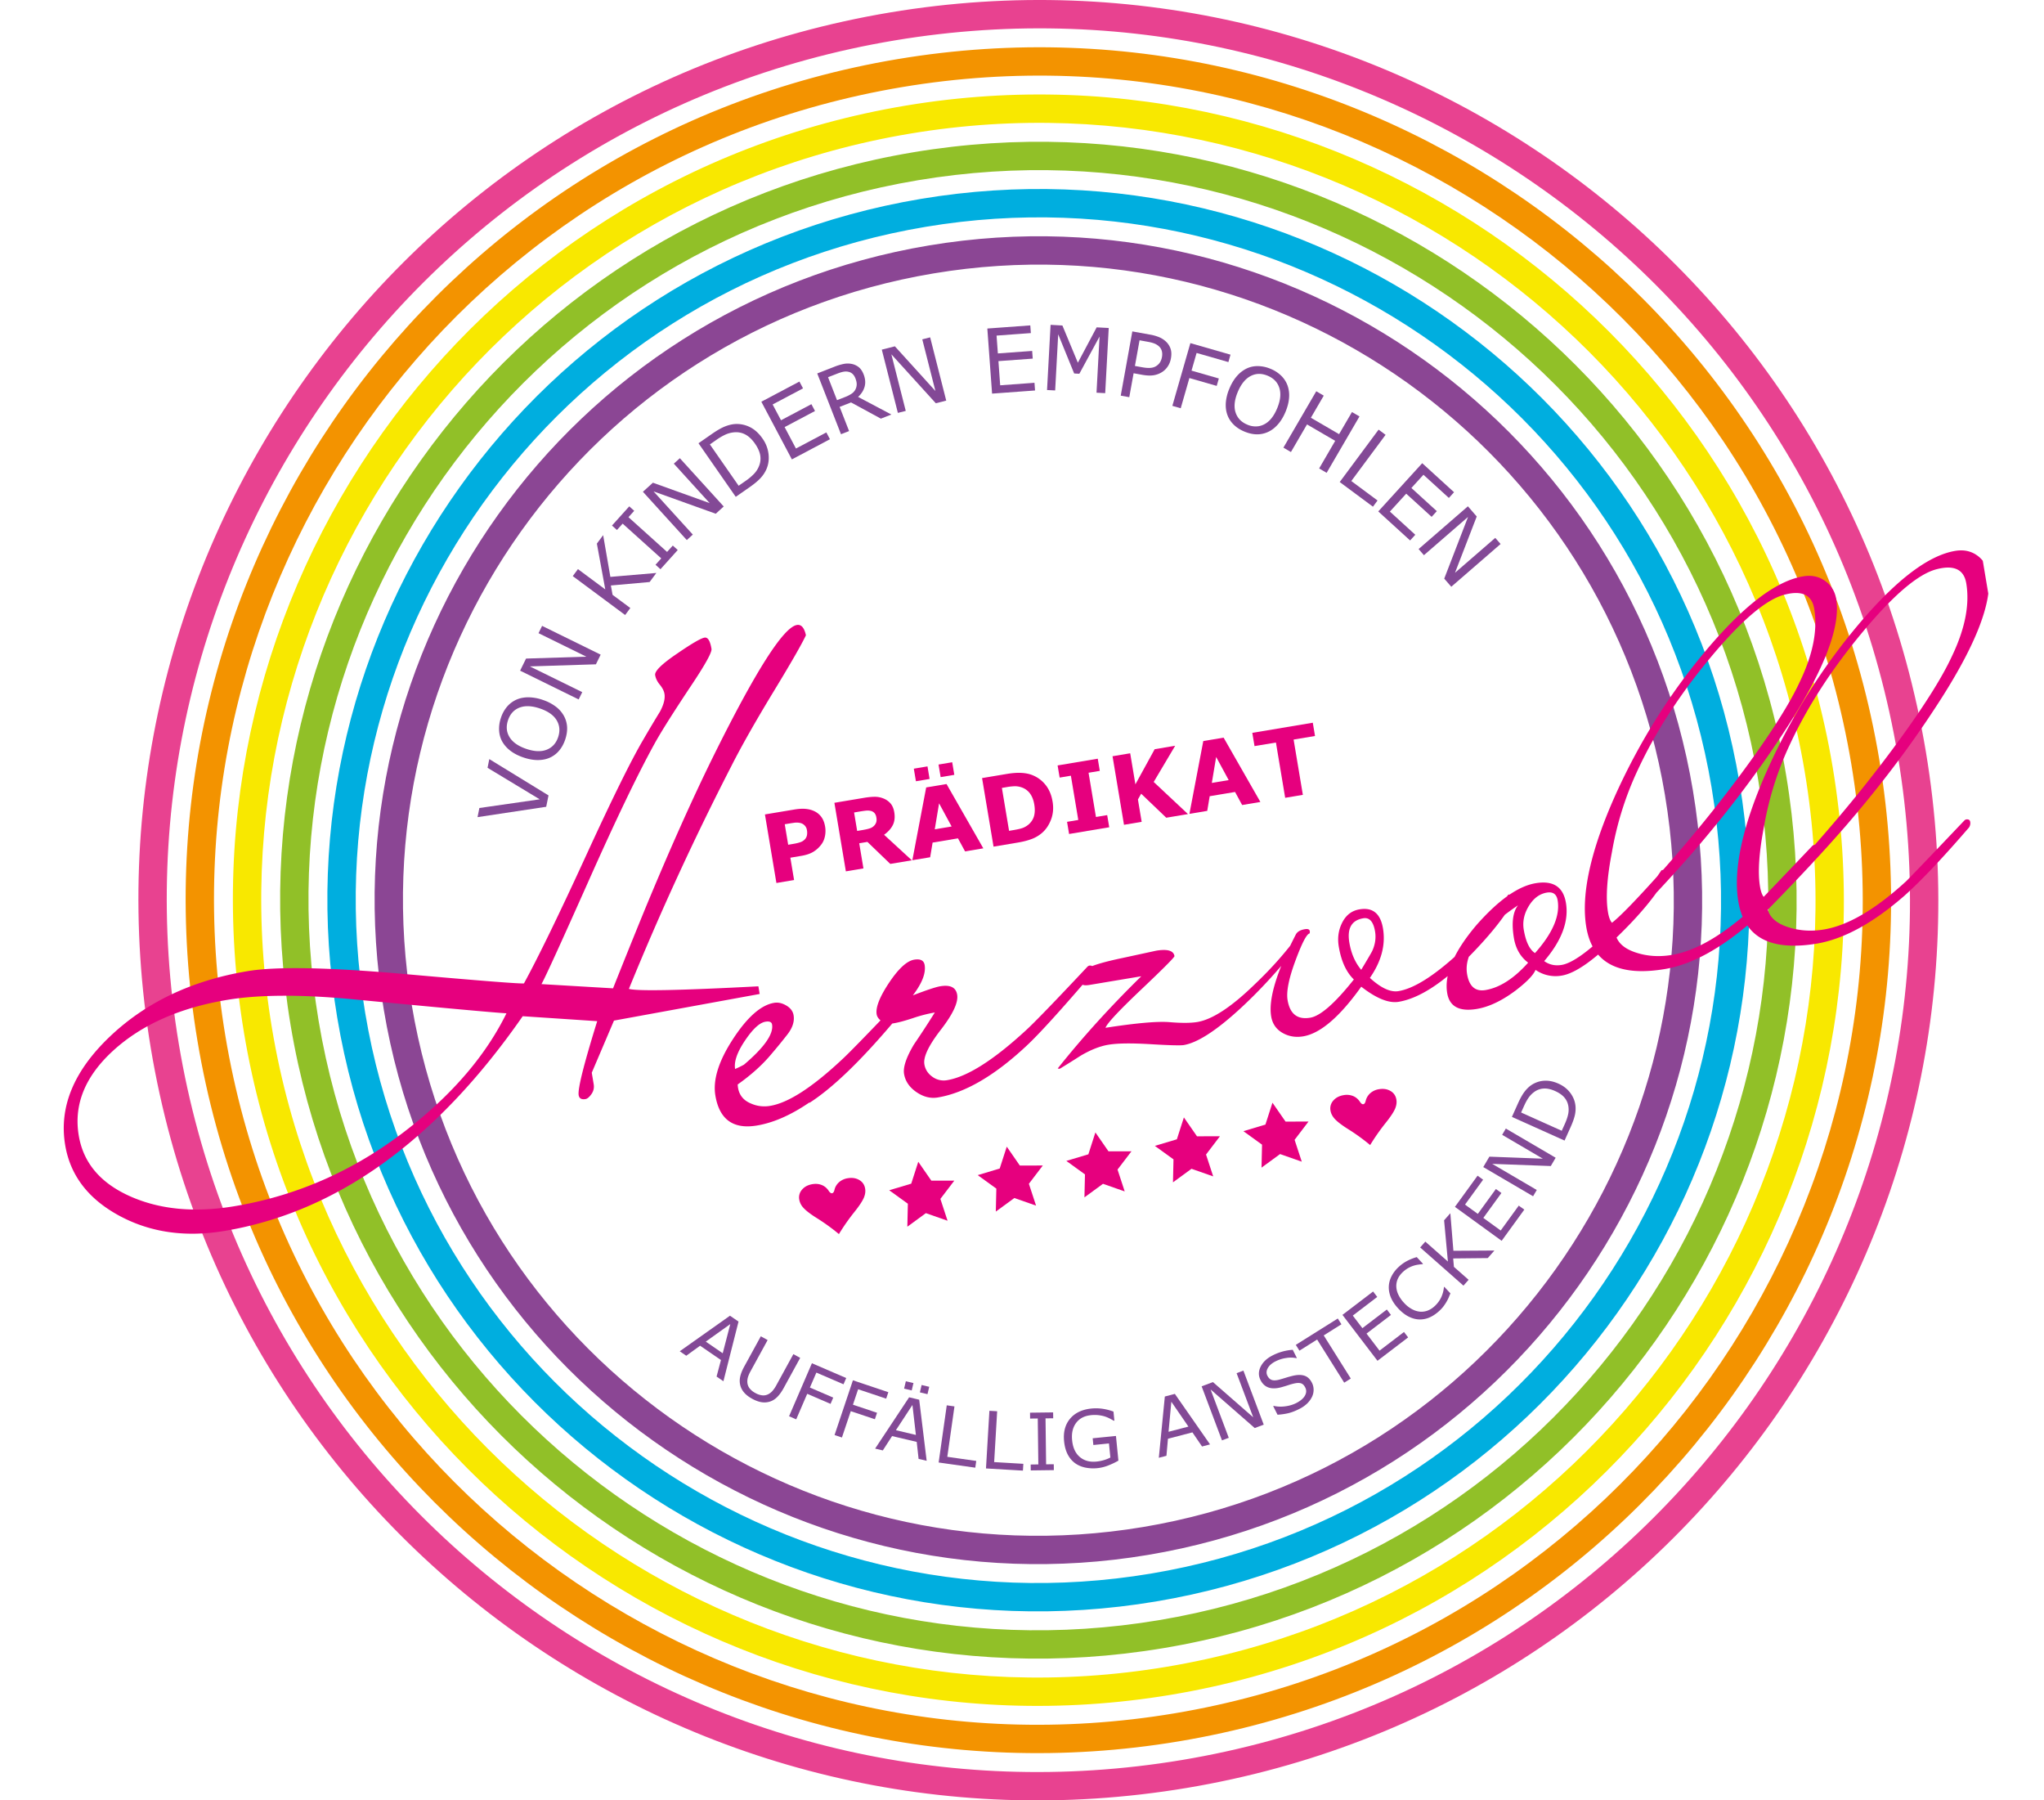
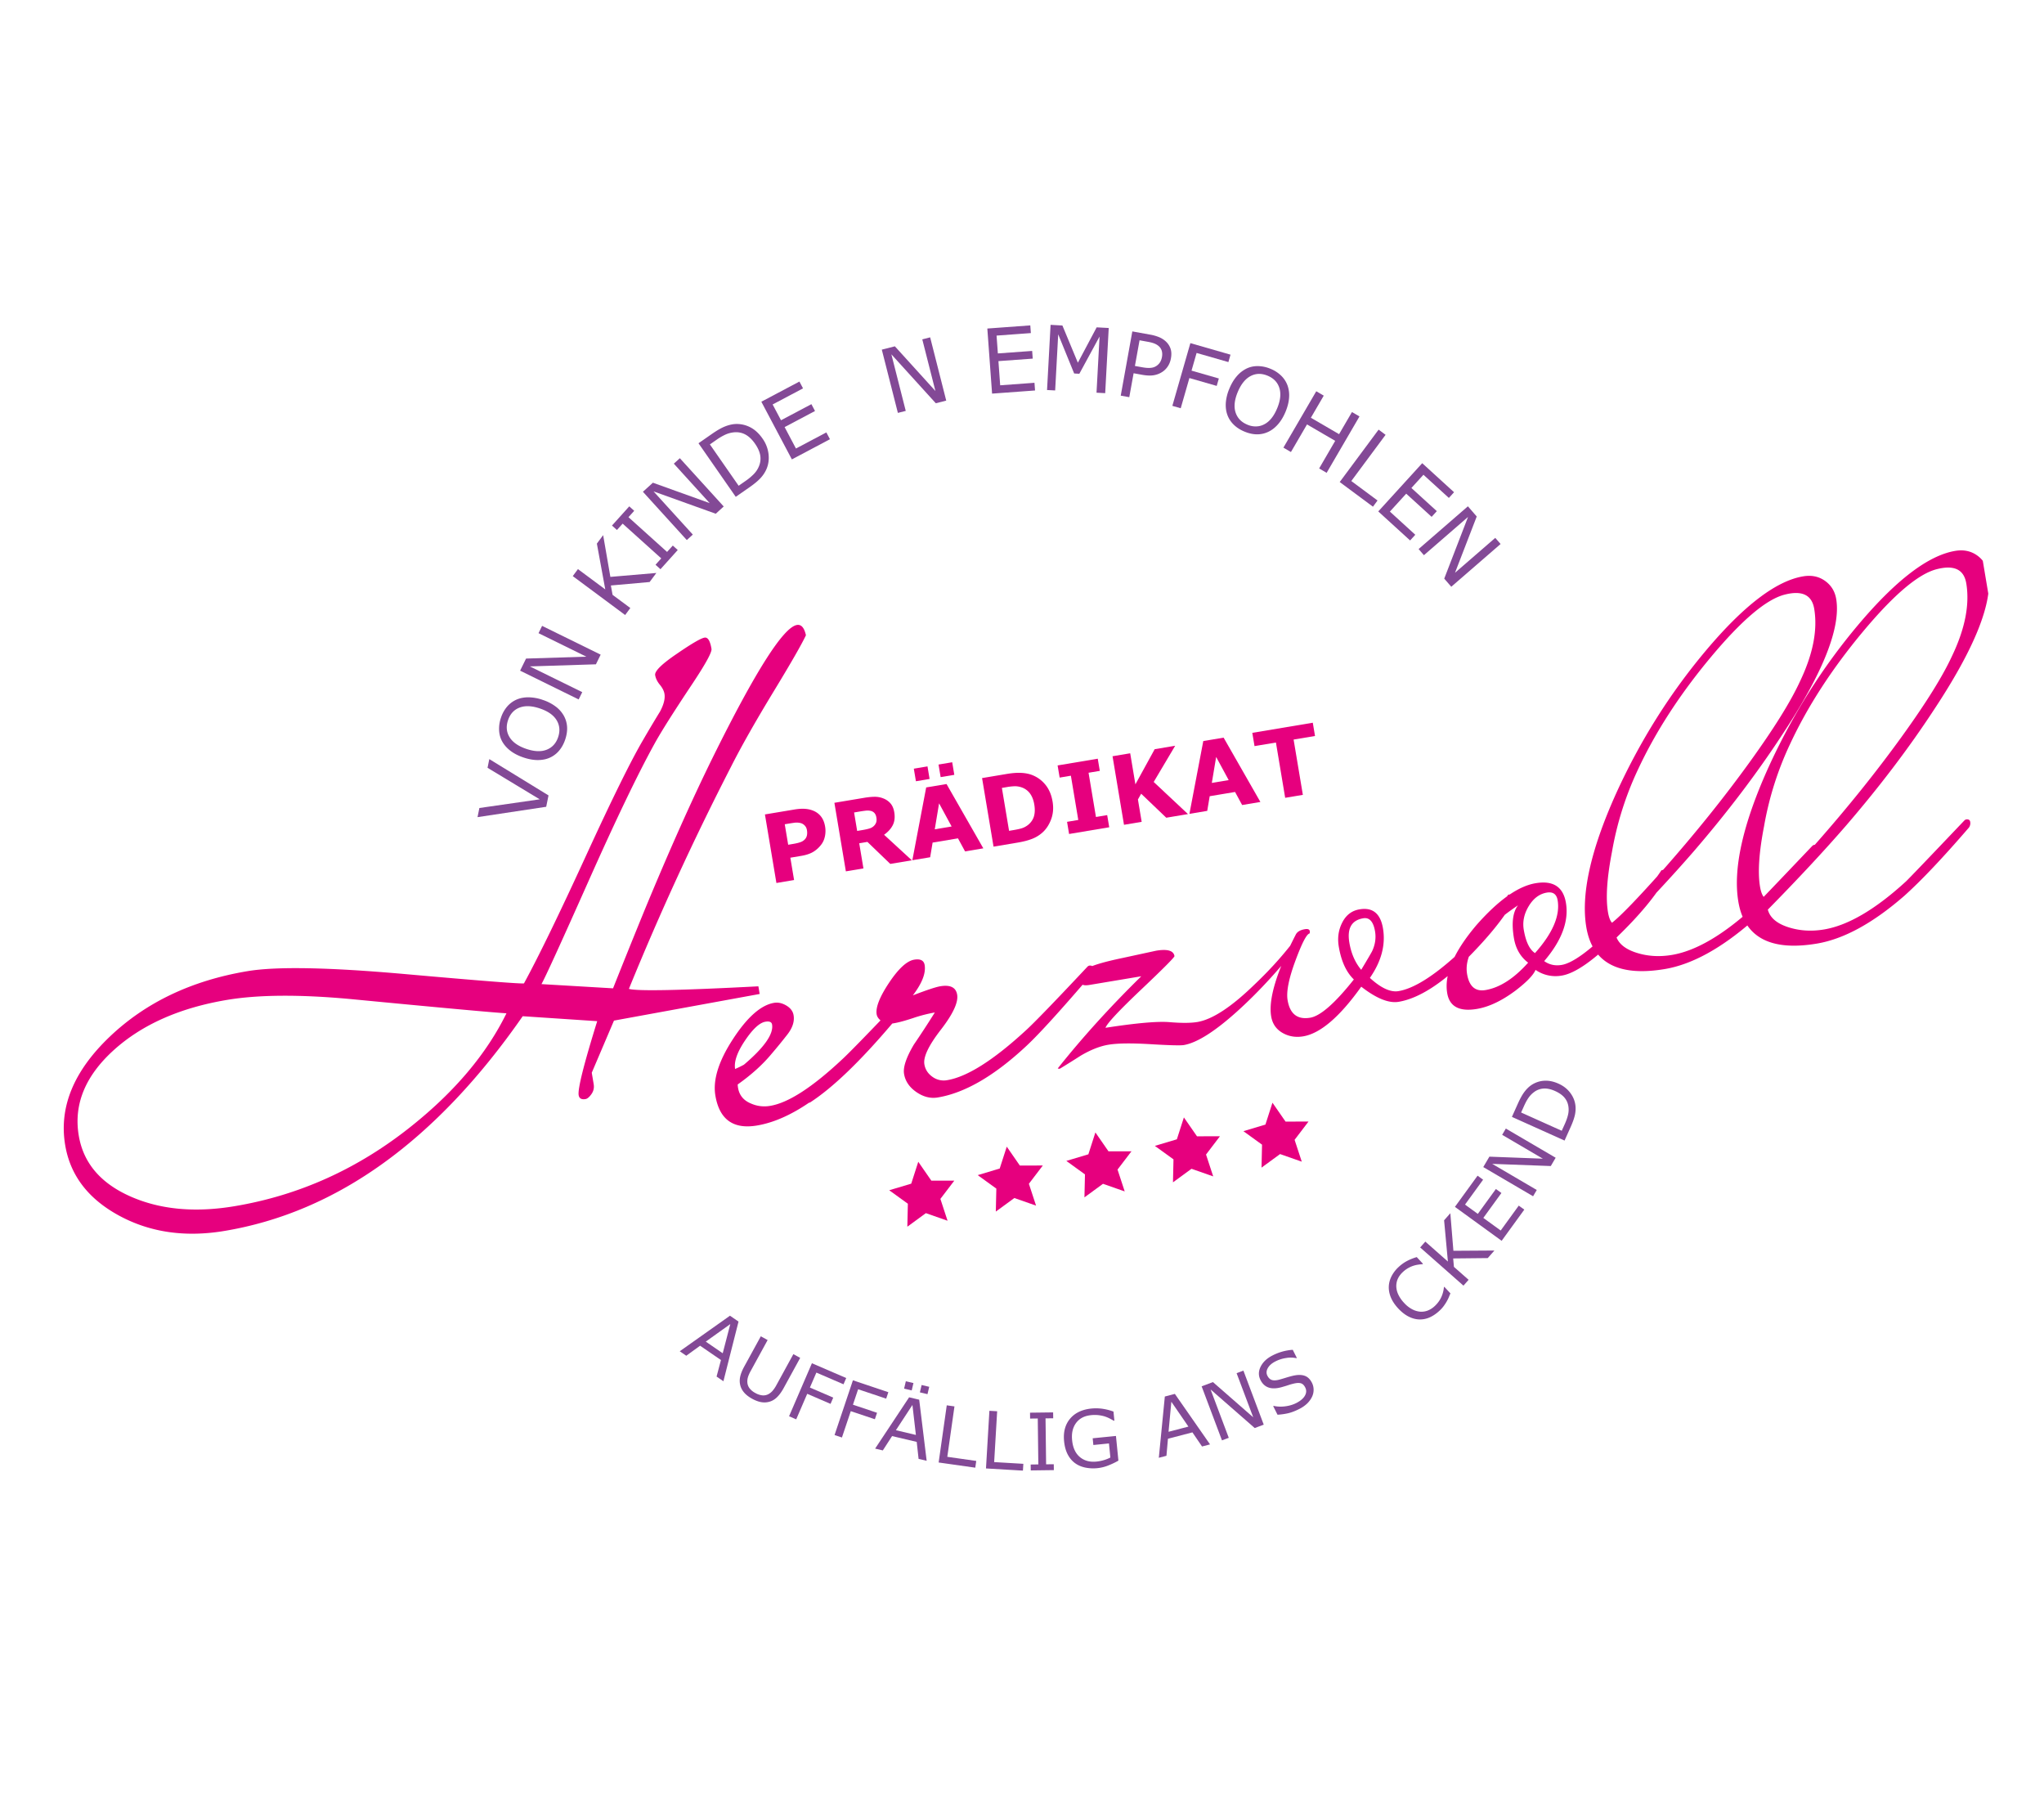
<svg xmlns="http://www.w3.org/2000/svg" xmlns:xlink="http://www.w3.org/1999/xlink" viewBox="0 0 177.295 156.125">
  <defs>
-     <path id="a" d="M0 0h177.295v156.125H0z" />
-   </defs>
+     </defs>
  <clipPath id="b">
    <use xlink:href="#a" overflow="visible" />
  </clipPath>
  <path clip-path="url(#b)" fill="#F8E800" d="M157.755 66.734l-1.212.203c3.071 18.361-1.586 36.217-11.604 50.264-10.019 14.046-25.385 24.264-43.745 27.337-18.36 3.072-36.216-1.587-50.263-11.605-14.046-10.021-24.264-25.387-27.337-43.747-3.072-18.36 1.587-36.215 11.605-50.262 10.02-14.046 25.386-24.264 43.746-27.337 18.36-3.071 36.215 1.587 50.262 11.605 14.045 10.02 24.263 25.386 27.336 43.746l1.212-.204 1.212-.203C152.599 28.48 116.592 2.795 78.54 9.162c-38.052 6.369-63.737 42.377-57.371 80.429 3.183 19.022 13.782 34.964 28.334 45.344 14.551 10.381 33.075 15.212 52.096 12.027 38.052-6.368 63.735-42.377 57.368-80.431l-1.212.203z" />
  <path clip-path="url(#b)" fill="#8B4694" d="M145.633 68.765l-1.212.203c2.511 15.013-1.297 29.609-9.489 41.096-8.192 11.485-20.756 19.838-35.768 22.352-15.013 2.512-29.611-1.298-41.097-9.488-11.485-8.193-19.839-20.756-22.351-35.769-2.512-15.014 1.296-29.612 9.488-41.098C53.397 34.577 65.96 26.223 80.973 23.71c15.013-2.511 29.61 1.297 41.097 9.488 11.484 8.194 19.839 20.757 22.352 35.77l1.211-.203 1.212-.203c-2.622-15.675-11.356-28.813-23.348-37.365-11.99-8.554-27.256-12.535-42.93-9.911-15.675 2.622-28.813 11.356-37.364 23.348-8.555 11.99-12.535 27.256-9.912 42.931 2.623 15.674 11.357 28.813 23.348 37.363 11.99 8.554 27.256 12.535 42.931 9.911 15.675-2.622 28.813-11.356 37.364-23.348 8.555-11.989 12.535-27.255 9.911-42.93l-1.212.204z" />
  <path clip-path="url(#b)" fill="#00AEDF" d="M149.674 68.088l-1.212.203c2.697 16.128-1.395 31.812-10.194 44.151-8.802 12.338-22.299 21.313-38.427 24.013-16.129 2.698-31.813-1.394-44.152-10.194-12.339-8.802-21.314-22.299-24.013-38.427-2.699-16.129 1.393-31.813 10.194-44.152 8.802-12.338 22.299-21.313 38.428-24.013 16.128-2.698 31.811 1.394 44.151 10.194 12.338 8.802 21.313 22.299 24.014 38.428l1.211-.203 1.212-.203c-2.81-16.791-12.165-30.863-25.011-40.024-12.843-9.162-29.193-13.426-45.983-10.616-16.79 2.809-30.863 12.164-40.024 25.009C30.705 55.098 26.44 71.449 29.25 88.24c2.809 16.789 12.165 30.862 25.01 40.021 12.844 9.163 29.196 13.429 45.986 10.617 16.789-2.809 30.862-12.164 40.022-25.01 9.163-12.843 13.427-29.194 10.617-45.984l-1.211.204z" />
  <path clip-path="url(#b)" fill="#91C028" d="M153.714 67.412l-1.212.203c2.885 17.245-1.49 34.014-10.899 47.208-9.412 13.19-23.843 22.788-41.087 25.674-17.244 2.885-34.014-1.49-47.207-10.899-13.192-9.411-22.788-23.843-25.674-41.087-2.886-17.244 1.489-34.014 10.898-47.207 9.412-13.191 23.843-22.788 41.088-25.674 17.243-2.885 34.013 1.49 47.206 10.899 13.191 9.411 22.788 23.842 25.675 41.087l1.212-.204 1.212-.203c-2.996-17.906-12.973-32.913-26.671-42.682-13.697-9.772-31.135-14.319-49.04-11.322C43.394 19.2 19.217 53.095 25.21 88.916c2.996 17.906 12.973 32.913 26.671 42.682 13.697 9.772 31.135 14.319 49.041 11.322 17.905-2.996 32.912-12.972 42.682-26.671 9.771-13.697 14.319-31.134 11.322-49.04l-1.212.203z" />
  <path clip-path="url(#b)" fill="#F39300" d="M161.795 66.06l-1.212.203c3.258 19.475-1.684 38.416-12.31 53.315-10.63 14.899-26.931 25.738-46.405 28.998-19.476 3.259-38.418-1.683-53.318-12.31-14.898-10.629-25.737-26.929-28.997-46.404-3.258-19.476 1.683-38.417 12.31-53.317C42.491 21.646 58.792 10.809 78.268 7.549c19.475-3.258 38.417 1.683 53.317 12.309 14.899 10.628 25.738 26.929 28.998 46.405l1.212-.203 1.212-.203c-6.742-40.284-44.863-67.472-85.144-60.732-40.284 6.742-67.474 44.86-60.734 85.144 3.369 20.137 14.588 37.012 29.994 47.999 15.404 10.989 35.013 16.103 55.151 12.733 40.281-6.742 67.473-44.862 60.732-85.145l-1.211.204z" />
-   <path clip-path="url(#b)" fill="#E84290" d="M165.835 65.382l-1.212.203c3.445 20.593-1.778 40.621-13.015 56.374s-28.472 27.213-49.064 30.659c-20.591 3.445-40.619-1.779-56.373-13.015-15.752-11.237-27.212-28.474-30.659-49.066-3.445-20.591 1.78-40.618 13.015-56.372C39.765 18.413 57 6.953 77.592 3.507 98.183.061 118.21 5.286 133.964 16.521c15.752 11.238 27.213 28.473 30.659 49.064l1.212-.203 1.212-.203c-7.114-42.514-47.347-71.21-89.86-64.097-42.516 7.116-71.213 47.347-64.099 89.86 7.116 42.518 47.347 71.215 89.862 64.101 42.514-7.116 71.211-47.346 64.097-89.864l-1.212.203z" />
  <path fill="#834996" d="M42.442 65.827l-.153.754 4.525 2.734-5.233.753-.16.792 5.956-.898.201-.986z" />
  <defs>
    <path id="c" d="M0 0h177.295v156.125H0z" />
  </defs>
  <clipPath id="d">
    <use xlink:href="#c" overflow="visible" />
  </clipPath>
  <path clip-path="url(#d)" fill="#834996" d="M45.355 60.506a2.274 2.274 0 0 0-1.366.766 2.844 2.844 0 0 0-.538.973 2.907 2.907 0 0 0-.159 1.09c.019.357.11.68.273.972.172.304.412.573.719.806.307.233.679.423 1.115.571.443.15.857.226 1.241.226.167 0 .327-.013.479-.038a2.24 2.24 0 0 0 1.371-.77c.229-.268.407-.59.534-.967.13-.388.185-.753.165-1.096a2.271 2.271 0 0 0-.282-.97 2.562 2.562 0 0 0-.703-.796 3.848 3.848 0 0 0-1.124-.579 3.89 3.89 0 0 0-1.241-.226 2.809 2.809 0 0 0-.484.038m1.706 4.605c-.406.068-.876.011-1.411-.17-.694-.236-1.178-.573-1.45-1.013-.272-.439-.317-.932-.133-1.478.183-.541.515-.904.998-1.089.11-.042.226-.073.347-.094.41-.068.883-.012 1.419.17.702.238 1.186.578 1.452 1.021.265.442.309.931.129 1.465s-.51.896-.99 1.088a1.763 1.763 0 0 1-.361.1" />
  <path fill="#834996" d="M47.021 54.274l-.31.633 4.148 2.038-5.229.164-.516 1.049 5.079 2.496.311-.633-4.545-2.232 5.731-.182.411-.838zM52.317 46.406l-.545.734.729 3.972-2.371-1.761-.449.607 4.544 3.374.449-.607-1.541-1.143-.146-.811 3.361-.3.583-.785-3.988.34zM54.582 43.909l-1.499 1.665.429.386.497-.552 3.347 3.014-.497.552.429.387 1.499-1.665-.429-.387-.497.552-3.347-3.013.497-.552zM58.969 39.734l-.522.474 3.109 3.42-4.924-1.769-.866.786 3.807 4.188.522-.475-3.407-3.745 5.396 1.937.691-.629z" />
  <defs>
    <path id="e" d="M0 0h177.295v156.125H0z" />
  </defs>
  <clipPath id="f">
    <use xlink:href="#e" overflow="visible" />
  </clipPath>
  <path clip-path="url(#f)" fill="#834996" d="M63.523 36.798a3.239 3.239 0 0 0-.62.176c-.314.121-.698.339-1.152.655l-1.164.809 3.231 4.646 1.177-.818c.427-.297.751-.566.972-.806.222-.24.393-.5.515-.779.174-.403.234-.839.18-1.311a2.907 2.907 0 0 0-.522-1.341c-.313-.451-.673-.78-1.079-.985a2.542 2.542 0 0 0-1.29-.274 2.445 2.445 0 0 0-.248.028m.546 5.325l-2.494-3.585.582-.405a4.86 4.86 0 0 1 .783-.454 2.36 2.36 0 0 1 .736-.19c.352-.032.679.032.98.193.3.162.577.424.83.788.252.362.404.704.457 1.026a1.7 1.7 0 0 1-.116.945c-.102.248-.25.471-.442.669a4.926 4.926 0 0 1-.734.608l-.582.405z" />
  <path fill="#834996" d="M69.341 33.087l-3.303 1.749 2.649 5.001 3.302-1.749-.313-.59-2.636 1.396-.983-1.858 2.636-1.395-.313-.593-2.636 1.396-.726-1.37 2.636-1.396z" />
  <defs>
-     <path id="g" d="M0 0h177.295v156.125H0z" />
-   </defs>
+     </defs>
  <clipPath id="h">
    <use xlink:href="#g" overflow="visible" />
  </clipPath>
  <path clip-path="url(#h)" fill="#834996" d="M73.22 31.551a4.675 4.675 0 0 0-.853.255l-1.48.578 2.06 5.271.702-.274-.819-2.096.99-.387 2.586 1.405.912-.356-2.887-1.528c.285-.261.473-.557.565-.888.091-.331.063-.686-.086-1.066-.11-.281-.254-.492-.433-.633a1.421 1.421 0 0 0-.627-.279 1.776 1.776 0 0 0-.63-.002m-.618 3.15l-.777-1.99.826-.322c.19-.074.359-.125.51-.153l.018-.003c.143-.024.276-.022.399.006a.748.748 0 0 1 .38.192c.099.096.178.219.237.37.078.199.116.372.115.52a.983.983 0 0 1-.439.817 2.765 2.765 0 0 1-.559.286l-.71.277z" />
  <path fill="#834996" d="M80.681 29.254l-.683.174 1.139 4.479-3.516-3.875-1.134.288 1.394 5.485.683-.173-1.247-4.907 3.854 4.244.904-.23zM85.64 28.489l.412 5.644 3.727-.272-.05-.667-2.974.218-.152-2.097 2.975-.216-.049-.667-2.975.216-.113-1.546 2.975-.218-.049-.667zM91.126 28.169l-.306 5.652.704.037.264-4.868 1.384 3.397.449.025 1.754-3.229-.264 4.87.753.04.306-5.651-1.046-.056-1.631 3.067-1.341-3.227z" />
  <defs>
    <path id="i" d="M0 0h177.295v156.125H0z" />
  </defs>
  <clipPath id="j">
    <use xlink:href="#i" overflow="visible" />
  </clipPath>
  <path clip-path="url(#j)" fill="#834996" d="M98.217 28.739l-1.005 5.57.741.133.375-2.075.742.134c.396.071.731.083 1.01.037l.011-.002c.278-.049.533-.152.76-.309.183-.126.337-.288.461-.483s.209-.416.253-.663c.059-.324.049-.602-.029-.835a1.531 1.531 0 0 0-.396-.62 1.98 1.98 0 0 0-.572-.376 3.711 3.711 0 0 0-.835-.237l-1.516-.274zm1.686 3.148a1.195 1.195 0 0 1-.089.012c-.197.02-.446.003-.746-.052l-.626-.112.402-2.226.733.133c.235.042.428.094.574.155.148.062.275.142.381.241a.851.851 0 0 1 .244.403c.042.155.046.328.012.52-.03.164-.081.308-.153.431a1.075 1.075 0 0 1-.318.333.983.983 0 0 1-.414.162" />
  <path fill="#834996" d="M103.252 29.755l-1.563 5.439.726.208.752-2.619 2.369.681.185-.643-2.369-.681.44-1.534 2.758.792.183-.643z" />
  <defs>
    <path id="k" d="M0 0h177.295v156.125H0z" />
  </defs>
  <clipPath id="l">
    <use xlink:href="#k" overflow="visible" />
  </clipPath>
  <path clip-path="url(#l)" fill="#834996" d="M108.698 31.778a2.14 2.14 0 0 0-.556.174 2.648 2.648 0 0 0-.855.662c-.254.291-.47.649-.647 1.074a3.93 3.93 0 0 0-.313 1.225c-.026.384.017.736.131 1.056.113.32.297.603.547.85.25.248.559.449.927.602.377.158.738.239 1.082.243a2.253 2.253 0 0 0 .987-.213c.304-.14.584-.355.843-.647.258-.291.477-.652.657-1.082.18-.43.283-.839.312-1.225a2.567 2.567 0 0 0-.131-1.064 2.283 2.283 0 0 0-.542-.843 2.85 2.85 0 0 0-.933-.607 2.925 2.925 0 0 0-1.076-.235 2.363 2.363 0 0 0-.433.03m.478 5.18a1.77 1.77 0 0 1-.99-.136c-.52-.217-.858-.572-1.016-1.065-.157-.493-.093-1.082.193-1.767.284-.678.654-1.137 1.112-1.379.158-.083.321-.139.488-.167.315-.053.647-.006.996.139.526.221.865.579 1.016 1.075.151.495.085 1.082-.199 1.76-.287.685-.66 1.145-1.12 1.379a1.572 1.572 0 0 1-.48.161" />
  <path fill="#834996" d="M114.171 33.929l-2.849 4.889.653.381 1.394-2.394 2.445 1.424-1.392 2.394.65.379 2.849-4.89-.652-.38-1.118 1.918-2.446-1.424 1.117-1.917zM119.579 37.256l-3.373 4.544 2.883 2.139.397-.538-2.275-1.688 2.973-4.007zM123.362 40.167l-3.812 4.183 2.762 2.517.45-.494-2.204-2.01 1.416-1.553 2.205 2.009.45-.494-2.205-2.009 1.045-1.147 2.205 2.01.45-.495zM127.325 43.905l-4.276 3.707.461.533 3.826-3.316-2.064 5.348.612.705 4.276-3.707-.462-.533-3.492 3.028 1.885-4.881zM63.317 114.094l-4.356 3.083.565.389 1.2-.87 1.809 1.242-.38 1.433.593.407 1.311-5.174-.742-.51zm-.629 3.256l-1.469-1.009 2.127-1.521-.658 2.53z" />
  <defs>
    <path id="m" d="M0 0h177.295v156.125H0z" />
  </defs>
  <clipPath id="n">
    <use xlink:href="#m" overflow="visible" />
  </clipPath>
  <path clip-path="url(#n)" fill="#834996" d="M65.992 115.88l-1.44 2.628c-.182.332-.3.633-.354.899-.054.267-.045.525.028.775.064.218.179.421.347.607.167.187.39.355.669.508.273.149.531.246.774.29a1.577 1.577 0 0 0 .717-.032c.248-.069.472-.202.673-.401.2-.198.387-.456.562-.774l1.44-2.629-.592-.324-1.464 2.673a2.761 2.761 0 0 1-.344.511 1.252 1.252 0 0 1-.377.295.92.92 0 0 1-.518.093 1.554 1.554 0 0 1-.596-.202 1.515 1.515 0 0 1-.489-.394.932.932 0 0 1-.199-.484 1.253 1.253 0 0 1 .04-.466c.042-.156.128-.353.259-.59l1.456-2.658-.592-.325z" />
  <path fill="#834996" d="M70.425 118.216l-1.982 4.598.62.267.955-2.214 2.024.873.233-.544-2.024-.872.561-1.297 2.355 1.015.234-.543zM73.982 119.695l-1.593 4.747.64.214.767-2.285 2.09.701.188-.56-2.09-.701.449-1.339 2.433.815.188-.56zM78.572 119.78l-.151.637.66.157.151-.64-.66-.154zm1.369.323l-.151.639.66.155.151-.638-.66-.156zm-1.085 1.067l-2.948 4.449.667.157.804-1.243 2.136.504.163 1.473.7.165-.647-5.298-.875-.207zm.588 3.263l-1.734-.41 1.433-2.188.301 2.598zM82.121 121.865l-.704 4.958 3.178.45.084-.585-2.511-.357.621-4.372zM85.82 122.34l-.296 4.999 3.204.189.036-.59-2.531-.15.26-4.408zM89.344 122.503l.006.511.665-.008.049 3.983-.664.01.007.511 2.003-.026-.006-.51-.665.007-.05-3.984.665-.009-.007-.51z" />
  <defs>
    <path id="o" d="M0 0h177.295v156.125H0z" />
  </defs>
  <clipPath id="p">
    <use xlink:href="#o" overflow="visible" />
  </clipPath>
  <path clip-path="url(#p)" fill="#834996" d="M94.42 122.176c-.691.116-1.225.399-1.603.85-.426.509-.598 1.16-.518 1.957.043.435.145.808.303 1.121.159.311.366.563.621.757.252.19.548.322.886.397a3.504 3.504 0 0 0 2.031-.181c.317-.125.607-.263.87-.416l-.213-2.139-2.018.201.058.583 1.354-.136.122 1.221a3.016 3.016 0 0 1-.552.223 3.489 3.489 0 0 1-.643.128c-.592.06-1.078-.073-1.457-.397-.38-.322-.603-.807-.666-1.453-.063-.61.055-1.111.348-1.503.264-.352.637-.567 1.12-.648a3.075 3.075 0 0 1 .847-.02c.202.026.386.065.548.119.135.045.272.104.415.178.142.073.251.135.326.181l.062-.006-.079-.786a4.75 4.75 0 0 0-1.003-.25 4.095 4.095 0 0 0-1.159.019" />
  <path fill="#834996" d="M101.907 120.874l-.87.228-.522 5.313.662-.173.13-1.478 2.123-.554.834 1.225.694-.182-3.051-4.379zm-.548 3.286l.243-2.604 1.481 2.154-1.724.45zM107.852 118.854l-.59.223 1.441 3.826-3.494-3.053-.98.368 1.765 4.687.589-.222-1.577-4.193 3.829 3.346.781-.294z" />
  <g>
    <defs>
      <path id="q" d="M0 0h177.295v156.125H0z" />
    </defs>
    <clipPath id="r">
      <use xlink:href="#q" overflow="visible" />
    </clipPath>
    <path clip-path="url(#r)" fill="#834996" d="M111.715 117.099a4.437 4.437 0 0 0-1.323.434c-.493.247-.84.572-1.041.973-.2.4-.206.787-.018 1.162.163.327.393.543.689.649.231.083.508.098.83.044.09-.015.184-.036.28-.061.219-.061.424-.122.615-.185a4.71 4.71 0 0 1 .633-.167c.187-.031.344-.028.47.011.146.046.269.166.368.365.116.23.104.467-.034.709-.139.243-.395.458-.768.646a2.862 2.862 0 0 1-.813.254l-.11.017c-.353.049-.69.037-1.014-.036l-.043.021.374.746a5.723 5.723 0 0 0 .931-.131c.291-.072.601-.188.928-.354a2.8 2.8 0 0 0 .726-.5c.18-.181.319-.376.417-.586.089-.192.132-.394.129-.605a1.334 1.334 0 0 0-.136-.579c-.161-.321-.372-.527-.632-.62-.231-.083-.51-.097-.837-.041-.041.006-.082.014-.125.022a9.038 9.038 0 0 0-.671.183c-.261.08-.461.139-.605.177a1.809 1.809 0 0 1-.159.033c-.198.033-.357.026-.478-.02-.151-.057-.273-.179-.367-.365-.104-.207-.092-.428.038-.658.129-.23.354-.428.678-.589.271-.136.555-.228.854-.277l.082-.013a2.32 2.32 0 0 1 .86.018l.043-.022-.353-.702a3.565 3.565 0 0 0-.418.047" />
  </g>
-   <path fill="#834996" d="M116.039 114.337l-3.642 2.286.315.502 1.535-.964 2.349 3.74.57-.359-2.347-3.739 1.535-.965zM119.102 111.995l-2.659 2.027 3.038 3.982 2.659-2.028-.359-.47-2.122 1.619-1.128-1.479 2.12-1.619-.358-.47-2.121 1.618-.832-1.091 2.121-1.618z" />
  <g>
    <defs>
      <path id="s" d="M0 0h177.295v156.125H0z" />
    </defs>
    <clipPath id="t">
      <use xlink:href="#s" overflow="visible" />
    </clipPath>
    <path clip-path="url(#t)" fill="#834996" d="M122.888 109.012a4.447 4.447 0 0 0-.896.364 3.424 3.424 0 0 0-.665.484 2.865 2.865 0 0 0-.629.816c-.146.292-.225.59-.235.897-.01.315.052.633.186.952.136.317.343.629.623.931.296.319.601.557.914.715.313.157.622.239.928.247a2.072 2.072 0 0 0 .902-.182c.29-.13.57-.32.839-.57.144-.133.265-.266.363-.398.098-.134.184-.262.256-.388.085-.148.149-.274.191-.378.042-.103.09-.218.145-.342l-.531-.572-.033.032c-.032.33-.116.631-.249.906a2.495 2.495 0 0 1-.558.74 1.904 1.904 0 0 1-.573.371 1.522 1.522 0 0 1-.66.109 1.786 1.786 0 0 1-.693-.199 2.546 2.546 0 0 1-.724-.566 2.769 2.769 0 0 1-.51-.741 1.767 1.767 0 0 1-.166-.717c.002-.236.05-.454.145-.654s.237-.387.425-.563a2.426 2.426 0 0 1 1.312-.636c.125-.021.258-.035.396-.043l.037-.035-.54-.58z" />
  </g>
  <path fill="#834996" d="M125.801 105.208l-.541.613.33 3.576-1.959-1.728-.447.506 3.755 3.312.447-.506-1.274-1.123-.064-.73 3-.031.577-.656-3.558.023zM128.163 101.952l-1.964 2.704 4.053 2.943 1.964-2.704-.48-.348-1.567 2.159-1.506-1.093 1.568-2.159-.478-.349-1.568 2.16-1.111-.806 1.569-2.159zM130.615 97.865l-.319.544 3.529 2.068-4.637-.175-.53.903 4.321 2.531.319-.544-3.864-2.265 5.081.189.422-.72z" />
  <g>
    <defs>
      <path id="u" d="M0 0h177.295v156.125H0z" />
    </defs>
    <clipPath id="v">
      <use xlink:href="#u" overflow="visible" />
    </clipPath>
    <path clip-path="url(#v)" fill="#834996" d="M133.709 93.744a2.237 2.237 0 0 0-.898.363c-.195.134-.386.319-.569.557s-.378.581-.581 1.033l-.519 1.156 4.567 2.053.525-1.169c.19-.425.315-.78.375-1.065s.073-.563.039-.833c-.049-.388-.201-.75-.456-1.085s-.591-.596-1.005-.781c-.444-.2-.867-.284-1.271-.253a2.478 2.478 0 0 0-.207.024m1.755 4.313l-3.524-1.584.26-.578c.128-.286.259-.522.391-.71.133-.188.29-.35.475-.485a1.526 1.526 0 0 1 .834-.305c.302-.017.632.056.99.217.355.16.627.351.812.572.186.222.299.479.341.775.034.236.023.476-.034.715-.056.24-.15.509-.283.805l-.262.578z" />
    <path clip-path="url(#v)" fill="#E6007E" d="M69.991 71.979a.709.709 0 0 0-.208-.41.739.739 0 0 0-.358-.2 1.467 1.467 0 0 0-.485-.028c-.152.02-.355.05-.608.092l-.263.044.297 1.777.439-.074c.26-.043.473-.095.637-.155a.93.93 0 0 0 .393-.263.735.735 0 0 0 .162-.34 1.228 1.228 0 0 0-.006-.443m1.579-.299c.045.267.042.534-.009.804-.051.27-.147.506-.291.707a2.467 2.467 0 0 1-.705.664c-.271.169-.624.289-1.057.362l-.954.16.324 1.936-1.533.257-.995-5.945 2.523-.422c.378-.064.702-.084.973-.062.27.021.515.08.737.178.266.117.483.287.65.51.168.224.28.507.337.851M76.013 70.88a.758.758 0 0 0-.156-.369.619.619 0 0 0-.358-.198 1.173 1.173 0 0 0-.376-.018 8.092 8.092 0 0 0-.485.067l-.555.093.267 1.601.472-.079c.245-.041.448-.087.608-.138a.904.904 0 0 0 .389-.234.818.818 0 0 0 .188-.312.907.907 0 0 0 .006-.413m3.082 3.723l-1.873.313-1.982-1.909-.711.119.365 2.18-1.524.255-.995-5.945 2.571-.43c.351-.059.657-.089.917-.091.259-.003.51.044.753.14.246.096.452.238.62.428.167.19.277.444.331.763.073.439.031.814-.127 1.126-.156.31-.409.589-.756.836l2.411 2.215z" />
  </g>
  <path fill="#E6007E" d="M82.776 67.191l-1.185.198-.183-1.09 1.186-.199.182 1.091zm-.233 4.479l-1.088-2.007-.375 2.252 1.463-.245zm-1.911-4.121l-1.185.199-.183-1.09 1.186-.199.182 1.09zm4.66 6.017l-1.583.265-.615-1.132-2.201.368-.212 1.271-1.545.258 1.2-6.312 1.765-.295 3.191 5.577z" />
  <g>
    <defs>
      <path id="w" d="M0 0h177.295v156.125H0z" />
    </defs>
    <clipPath id="x">
      <use xlink:href="#w" overflow="visible" />
    </clipPath>
    <path clip-path="url(#x)" fill="#E6007E" d="M89.713 69.765c-.064-.392-.193-.715-.381-.969a1.515 1.515 0 0 0-.786-.539 1.771 1.771 0 0 0-.509-.077 4.808 4.808 0 0 0-.747.081l-.387.065.623 3.721.387-.065c.364-.061.629-.122.794-.184.164-.061.321-.15.468-.265.253-.206.423-.454.51-.744.084-.289.094-.631.028-1.024m1.587-.254c.094.554.05 1.071-.131 1.551-.18.48-.442.87-.789 1.169a2.97 2.97 0 0 1-.893.526c-.334.127-.738.23-1.212.31l-2.096.351-.995-5.945 2.156-.361c.484-.081.909-.11 1.274-.088s.679.088.945.197c.45.182.83.465 1.137.85.307.385.508.865.604 1.44" />
  </g>
  <path fill="#E6007E" d="M96.214 71.738l-3.483.583-.175-1.054.973-.163-.641-3.837-.974.163-.178-1.054 3.483-.583.177 1.055-.975.163.642 3.836.974-.163zM103.045 70.595l-1.884.315-2.176-2.081-.282.498.325 1.94-1.533.257-.994-5.945 1.532-.257.451 2.694 1.673-3.049 1.777-.297-1.863 3.139zM106.576 67.648l-1.088-2.007-.376 2.252 1.464-.245zm2.749 1.896l-1.583.265-.614-1.132-2.2.368-.213 1.271-1.545.258 1.202-6.312 1.764-.295 3.189 5.577zM114.063 63.822l-1.857.311.803 4.795-1.534.256-.802-4.795-1.857.311-.193-1.15 5.247-.878z" />
  <g>
    <defs>
      <path id="y" transform="rotate(-99.503 88.644 72.925)" d="M66.712-13.284h43.873v172.419H66.712z" />
    </defs>
    <clipPath id="z">
      <use xlink:href="#y" overflow="visible" />
    </clipPath>
    <path clip-path="url(#z)" fill="#E6007E" d="M69.123 54.196c-1.171.196-3.591 4-7.262 11.414-1.821 3.689-3.809 8.137-5.962 13.343-.9 2.201-1.809 4.451-2.724 6.752l-6.209-.366c.326-.575 1.683-3.544 4.071-8.907 2.387-5.362 4.306-9.352 5.754-11.971.574-1.039 1.667-2.769 3.28-5.187 1.142-1.72 1.691-2.724 1.643-3.008-.116-.696-.317-1.021-.602-.973-.316.053-1.103.509-2.357 1.37-1.343.907-1.985 1.535-1.927 1.883.047.285.183.563.408.834.223.272.357.534.399.786.069.412-.058.921-.379 1.528a114.11 114.11 0 0 0-1.485 2.492c-1.037 1.767-2.664 5.063-4.881 9.889-2.359 5.142-4.172 8.876-5.441 11.201-.285.048-3.729-.222-10.33-.808-6.601-.586-11.152-.67-13.65-.252-4.839.81-8.823 2.704-11.95 5.683S5.103 96.01 5.654 99.3c.439 2.626 2 4.665 4.682 6.119 2.682 1.453 5.731 1.894 9.146 1.322 9.743-1.63 18.362-7.836 25.857-18.618l6.462.43c-1.162 3.739-1.698 5.878-1.608 6.416.047.284.244.398.593.339.158-.025.329-.168.514-.428.183-.258.249-.545.196-.862l-.167-.995 1.927-4.519 12.637-2.309-.111-.664c-6.801.357-10.545.431-11.231.221a241.703 241.703 0 0 1 8.87-19.287c.879-1.74 2.122-3.932 3.728-6.574 1.453-2.39 2.373-3.99 2.757-4.803-.144-.657-.405-.956-.783-.892m-33.411 43.44c-4.616 3.699-9.74 6.021-15.369 6.962-3.448.577-6.463.293-9.044-.852-2.582-1.146-4.071-2.904-4.468-5.276-.45-2.688.553-5.147 3.007-7.381 2.457-2.231 5.74-3.69 9.853-4.38 2.719-.455 6.275-.48 10.668-.078 7.898.759 12.422 1.173 13.572 1.24-1.722 3.508-4.462 6.763-8.219 9.765M78.477 86.48a.314.314 0 0 0-.275.095c-2.86 2.999-4.569 4.754-5.13 5.268-2.598 2.438-4.683 3.788-6.254 4.051a2.869 2.869 0 0 1-1.683-.202c-.728-.299-1.112-.85-1.148-1.651 1.201-.848 2.187-1.741 2.958-2.678.454-.529.906-1.082 1.354-1.658.447-.576.626-1.132.536-1.666-.058-.346-.268-.627-.628-.841-.362-.214-.717-.293-1.065-.234-1.137.19-2.328 1.239-3.569 3.147-1.243 1.906-1.75 3.536-1.523 4.89.348 2.077 1.55 2.945 3.605 2.601 2.277-.381 4.75-1.829 7.418-4.346 1.044-.951 2.885-2.973 5.521-6.065a.647.647 0 0 0 .111-.505c-.021-.126-.098-.195-.228-.206m-13.949 5.847a8.705 8.705 0 0 1-.766.372c-.106-.633.178-1.453.855-2.46.678-1.008 1.27-1.555 1.775-1.639.348-.059.54.023.577.243.137.825-.676 1.986-2.441 3.484M94.6 83.733a.315.315 0 0 0-.275.095c-2.861 3.048-4.645 4.892-5.349 5.529-2.809 2.584-5.082 4.021-6.815 4.311a1.662 1.662 0 0 1-1.29-.296c-.387-.277-.617-.636-.691-1.079-.106-.634.369-1.631 1.425-2.995s1.529-2.378 1.418-3.042c-.106-.633-.596-.876-1.471-.729-.375.062-1.166.324-2.372.787.799-1.049 1.141-1.925 1.023-2.631-.067-.397-.369-.553-.907-.463-.634.106-1.358.773-2.178 1.999-.818 1.228-1.177 2.142-1.077 2.741.037.222.185.425.444.609-2.929 3.092-5.176 5.108-6.743 6.055-.231.364-.329.656-.292.877.027.158.293.195.8.11 1.964-1.271 4.346-3.557 7.144-6.854l.142-.023c.411-.069.964-.218 1.656-.447a12.66 12.66 0 0 1 1.894-.488 82.611 82.611 0 0 1-1.824 2.793c-.66 1.118-.941 1.961-.845 2.531.105.633.462 1.158 1.068 1.577.607.418 1.226.575 1.859.469 2.373-.396 4.95-1.901 7.732-4.513 1.097-1.028 2.977-3.1 5.644-6.212a.65.65 0 0 0 .108-.506c-.021-.125-.097-.194-.228-.205m18.155-2.842c-1.105 1.552-2.433 3.058-3.976 4.519-1.987 1.926-3.627 2.997-4.925 3.215-.57.095-1.373.099-2.412.012-1.039-.085-2.889.077-5.552.491.132-.38 1.166-1.488 3.103-3.324 1.938-1.836 2.896-2.802 2.88-2.896-.079-.476-.608-.63-1.59-.466l-2.965.642c-1.539.323-2.546.621-3.021.896-.475.275-.668.665-.584 1.172.043.253.301.34.774.261l4.508-.754c-2.681 2.627-5.097 5.29-7.247 7.992l.104.03.095-.015a90.91 90.91 0 0 0 1.811-1.133c.858-.501 1.652-.814 2.379-.936.792-.133 2.008-.147 3.65-.049s2.607.124 2.891.077c1.138-.191 2.683-1.164 4.634-2.922 1.949-1.756 3.886-3.885 5.807-6.385.104-.147.148-.286.127-.412-.054-.316-.218-.322-.491-.015m18.273-3.302c-.137-.042-.228-.01-.277.096-.881 1.532-2.307 3.208-4.279 5.022-2.115 1.938-3.835 3.017-5.165 3.24-.696.116-1.524-.266-2.484-1.146.996-1.434 1.375-2.864 1.137-4.287-.217-1.297-.895-1.85-2.033-1.658-.665.11-1.162.485-1.493 1.127-.334.641-.437 1.342-.31 2.1.212 1.266.648 2.218 1.308 2.854-1.638 2.063-2.901 3.169-3.786 3.316-1.107.186-1.76-.323-1.961-1.525-.122-.727.101-1.861.673-3.404.571-1.542.982-2.335 1.236-2.377a.47.47 0 0 0 .017-.198c-.027-.159-.167-.216-.421-.173-.411.067-.677.227-.798.474-1.67 3.239-2.38 5.602-2.131 7.087.105.634.429 1.107.97 1.424.542.315 1.144.418 1.807.308 1.486-.249 3.165-1.685 5.036-4.307 1.309 1.019 2.389 1.454 3.242 1.312 1.771-.296 3.811-1.609 6.122-3.94 1.668-1.693 2.907-3.219 3.72-4.574a.845.845 0 0 0 .102-.561c-.024-.129-.1-.199-.232-.21m-12.008 4.888c-.049.105-.364.646-.949 1.622-.527-.628-.871-1.416-1.03-2.364-.206-1.234.197-1.936 1.21-2.105.536-.089.878.293 1.021 1.147.094.568.01 1.136-.252 1.7m25.309-7.016c-.137-.042-.229-.011-.275.094-1.045 1.54-2.431 3.17-4.158 4.891-2.007 1.994-3.485 3.07-4.436 3.229-.567.096-1.074-.015-1.518-.331 1.523-1.783 2.151-3.465 1.886-5.048-.232-1.391-1.107-1.961-2.626-1.707-1.518.254-3.234 1.469-5.146 3.643-1.956 2.311-2.797 4.272-2.527 5.886.196 1.169 1.052 1.628 2.572 1.374 1.043-.174 2.159-.702 3.343-1.583.98-.75 1.563-1.352 1.747-1.804a3.038 3.038 0 0 0 2.279.494c1.17-.194 2.785-1.326 4.844-3.395 1.903-1.846 3.284-3.508 4.142-4.985.104-.147.14-.332.103-.554-.022-.125-.099-.194-.23-.204m-11.185 7.188c-.476-.312-.799-.988-.975-2.032-.115-.696.029-1.378.438-2.049.406-.669.928-1.057 1.561-1.164.537-.09.852.133.941.671.222 1.33-.432 2.854-1.965 4.574m-4.293 3.206c-.885.147-1.417-.316-1.598-1.392-.296-1.771 1.177-3.758 4.416-5.958-.452.596-.57 1.543-.354 2.839.154.918.565 1.629 1.234 2.136-1.232 1.376-2.464 2.168-3.698 2.375m29.448-35.485c-.535-.382-1.166-.513-1.894-.391-2.342.392-5.153 2.537-8.435 6.435-3.119 3.71-5.713 7.833-7.782 12.375-2.206 4.889-3.07 8.756-2.594 11.603.519 3.102 2.787 4.313 6.805 3.642 2.339-.392 4.871-1.774 7.596-4.149 1.471-1.318 3.336-3.289 5.597-5.911a.652.652 0 0 0 .109-.506c-.021-.126-.098-.195-.229-.206a.32.32 0 0 0-.277.095c-3.125 3.287-4.813 5.049-5.066 5.287-2.65 2.428-5.02 3.814-7.106 4.164-1.108.186-2.153.116-3.132-.207-.981-.323-1.561-.828-1.743-1.513 2.642-2.686 4.902-5.112 6.783-7.281 2.913-3.381 5.457-6.734 7.632-10.057 3.556-5.375 5.125-9.312 4.707-11.81-.113-.666-.436-1.189-.971-1.57m-2.174 8.727c-.81 1.763-2.271 4.104-4.384 7.026-2.192 3.034-4.667 6.114-7.428 9.243-2.245 2.521-3.741 4.072-4.49 4.652-.157-.169-.273-.474-.348-.917-.206-1.233-.09-2.976.346-5.228a27.94 27.94 0 0 1 2.264-7.159c1.532-3.28 3.639-6.527 6.322-9.74 2.681-3.212 4.816-5.016 6.408-5.413 1.498-.381 2.347.031 2.548 1.232.307 1.836-.104 3.937-1.238 6.304m15.365-10.935c-.537-.381-1.168-.512-1.895-.391-2.342.392-5.153 2.537-8.435 6.435-3.119 3.71-5.714 7.834-7.782 12.375-2.206 4.889-3.071 8.757-2.596 11.604.52 3.102 2.788 4.313 6.805 3.642 2.341-.393 4.873-1.774 7.598-4.149 1.47-1.319 3.335-3.289 5.596-5.911a.655.655 0 0 0 .111-.507c-.021-.126-.1-.195-.23-.205a.313.313 0 0 0-.275.095c-3.125 3.287-4.815 5.049-5.067 5.287-2.651 2.427-5.019 3.814-7.108 4.164-1.105.186-2.149.115-3.131-.207-.981-.323-1.561-.828-1.74-1.514 2.64-2.685 4.898-5.112 6.78-7.281 2.912-3.38 5.458-6.733 7.633-10.056 3.556-5.375 5.124-9.312 4.706-11.811a2.33 2.33 0 0 0-.97-1.57m-2.174 8.728c-.81 1.762-2.273 4.104-4.385 7.026-2.193 3.034-4.667 6.114-7.429 9.243-2.243 2.521-3.739 4.072-4.489 4.653-.156-.169-.274-.475-.349-.917-.207-1.234-.091-2.976.346-5.229a27.859 27.859 0 0 1 2.266-7.158c1.531-3.281 3.639-6.527 6.32-9.74 2.682-3.212 4.817-5.017 6.409-5.413 1.497-.381 2.347.03 2.548 1.231.307 1.835-.105 3.937-1.237 6.304" />
  </g>
  <path fill="#E6007E" d="M82.777 102.38l-1.992.004-1.135-1.638-.61 1.898-1.91.571 1.617 1.169-.045 1.992 1.608-1.176 1.88.659-.621-1.894zM90.453 101.069l-1.993.004-1.134-1.638-.612 1.897-1.909.572 1.617 1.169-.046 1.991 1.609-1.175 1.882.659-.622-1.894zM105.818 98.533l-1.992.004-1.136-1.638-.609 1.898-1.909.571 1.616 1.169-.045 1.992 1.608-1.175 1.881.659-.622-1.895zM113.5 97.257l-1.993.004-1.135-1.638-.61 1.897-1.909.572 1.615 1.169-.045 1.992 1.609-1.176 1.882.659-.622-1.894zM98.143 99.836l-1.994.004-1.135-1.638-.61 1.897-1.91.572 1.616 1.169-.046 1.992 1.609-1.176 1.883.659-.621-1.894z" />
  <g>
    <defs>
-       <path id="A" d="M0 0h177.295v156.125H0z" />
-     </defs>
+       </defs>
    <clipPath id="B">
      <use xlink:href="#A" overflow="visible" />
    </clipPath>
    <path clip-path="url(#B)" fill="#E6007E" d="M72.767 107.016a17.539 17.539 0 0 0-1.904-1.379l-.231-.147c-.463-.306-.785-.566-.968-.779a1.37 1.37 0 0 1-.336-.678 1.018 1.018 0 0 1 .241-.873c.215-.251.515-.409.898-.473.275-.046.528-.028.76.055.232.081.425.223.583.424.021.027.05.067.085.119.095.14.188.203.279.188.092-.017.16-.105.201-.269l.038-.14a1.3 1.3 0 0 1 .418-.59 1.48 1.48 0 0 1 .7-.301c.384-.064.718-.013 1.002.154.284.167.454.416.509.748.04.239.008.489-.096.75s-.324.612-.662 1.052l-.163.208a18.212 18.212 0 0 0-1.354 1.931M118.846 99.296a17.31 17.31 0 0 0-1.904-1.378l-.231-.148c-.462-.306-.784-.566-.968-.779s-.296-.438-.336-.678a1.018 1.018 0 0 1 .241-.873c.215-.251.515-.409.899-.473a1.49 1.49 0 0 1 .759.055c.231.081.425.223.583.424.021.027.05.067.086.119.094.14.188.203.277.188.094-.017.16-.105.201-.27l.039-.139c.085-.24.226-.437.417-.59a1.49 1.49 0 0 1 .7-.301c.384-.064.718-.013 1.003.154.283.167.453.416.509.748.04.239.008.489-.096.75s-.325.612-.663 1.052l-.163.208a18.298 18.298 0 0 0-1.353 1.931" />
  </g>
</svg>